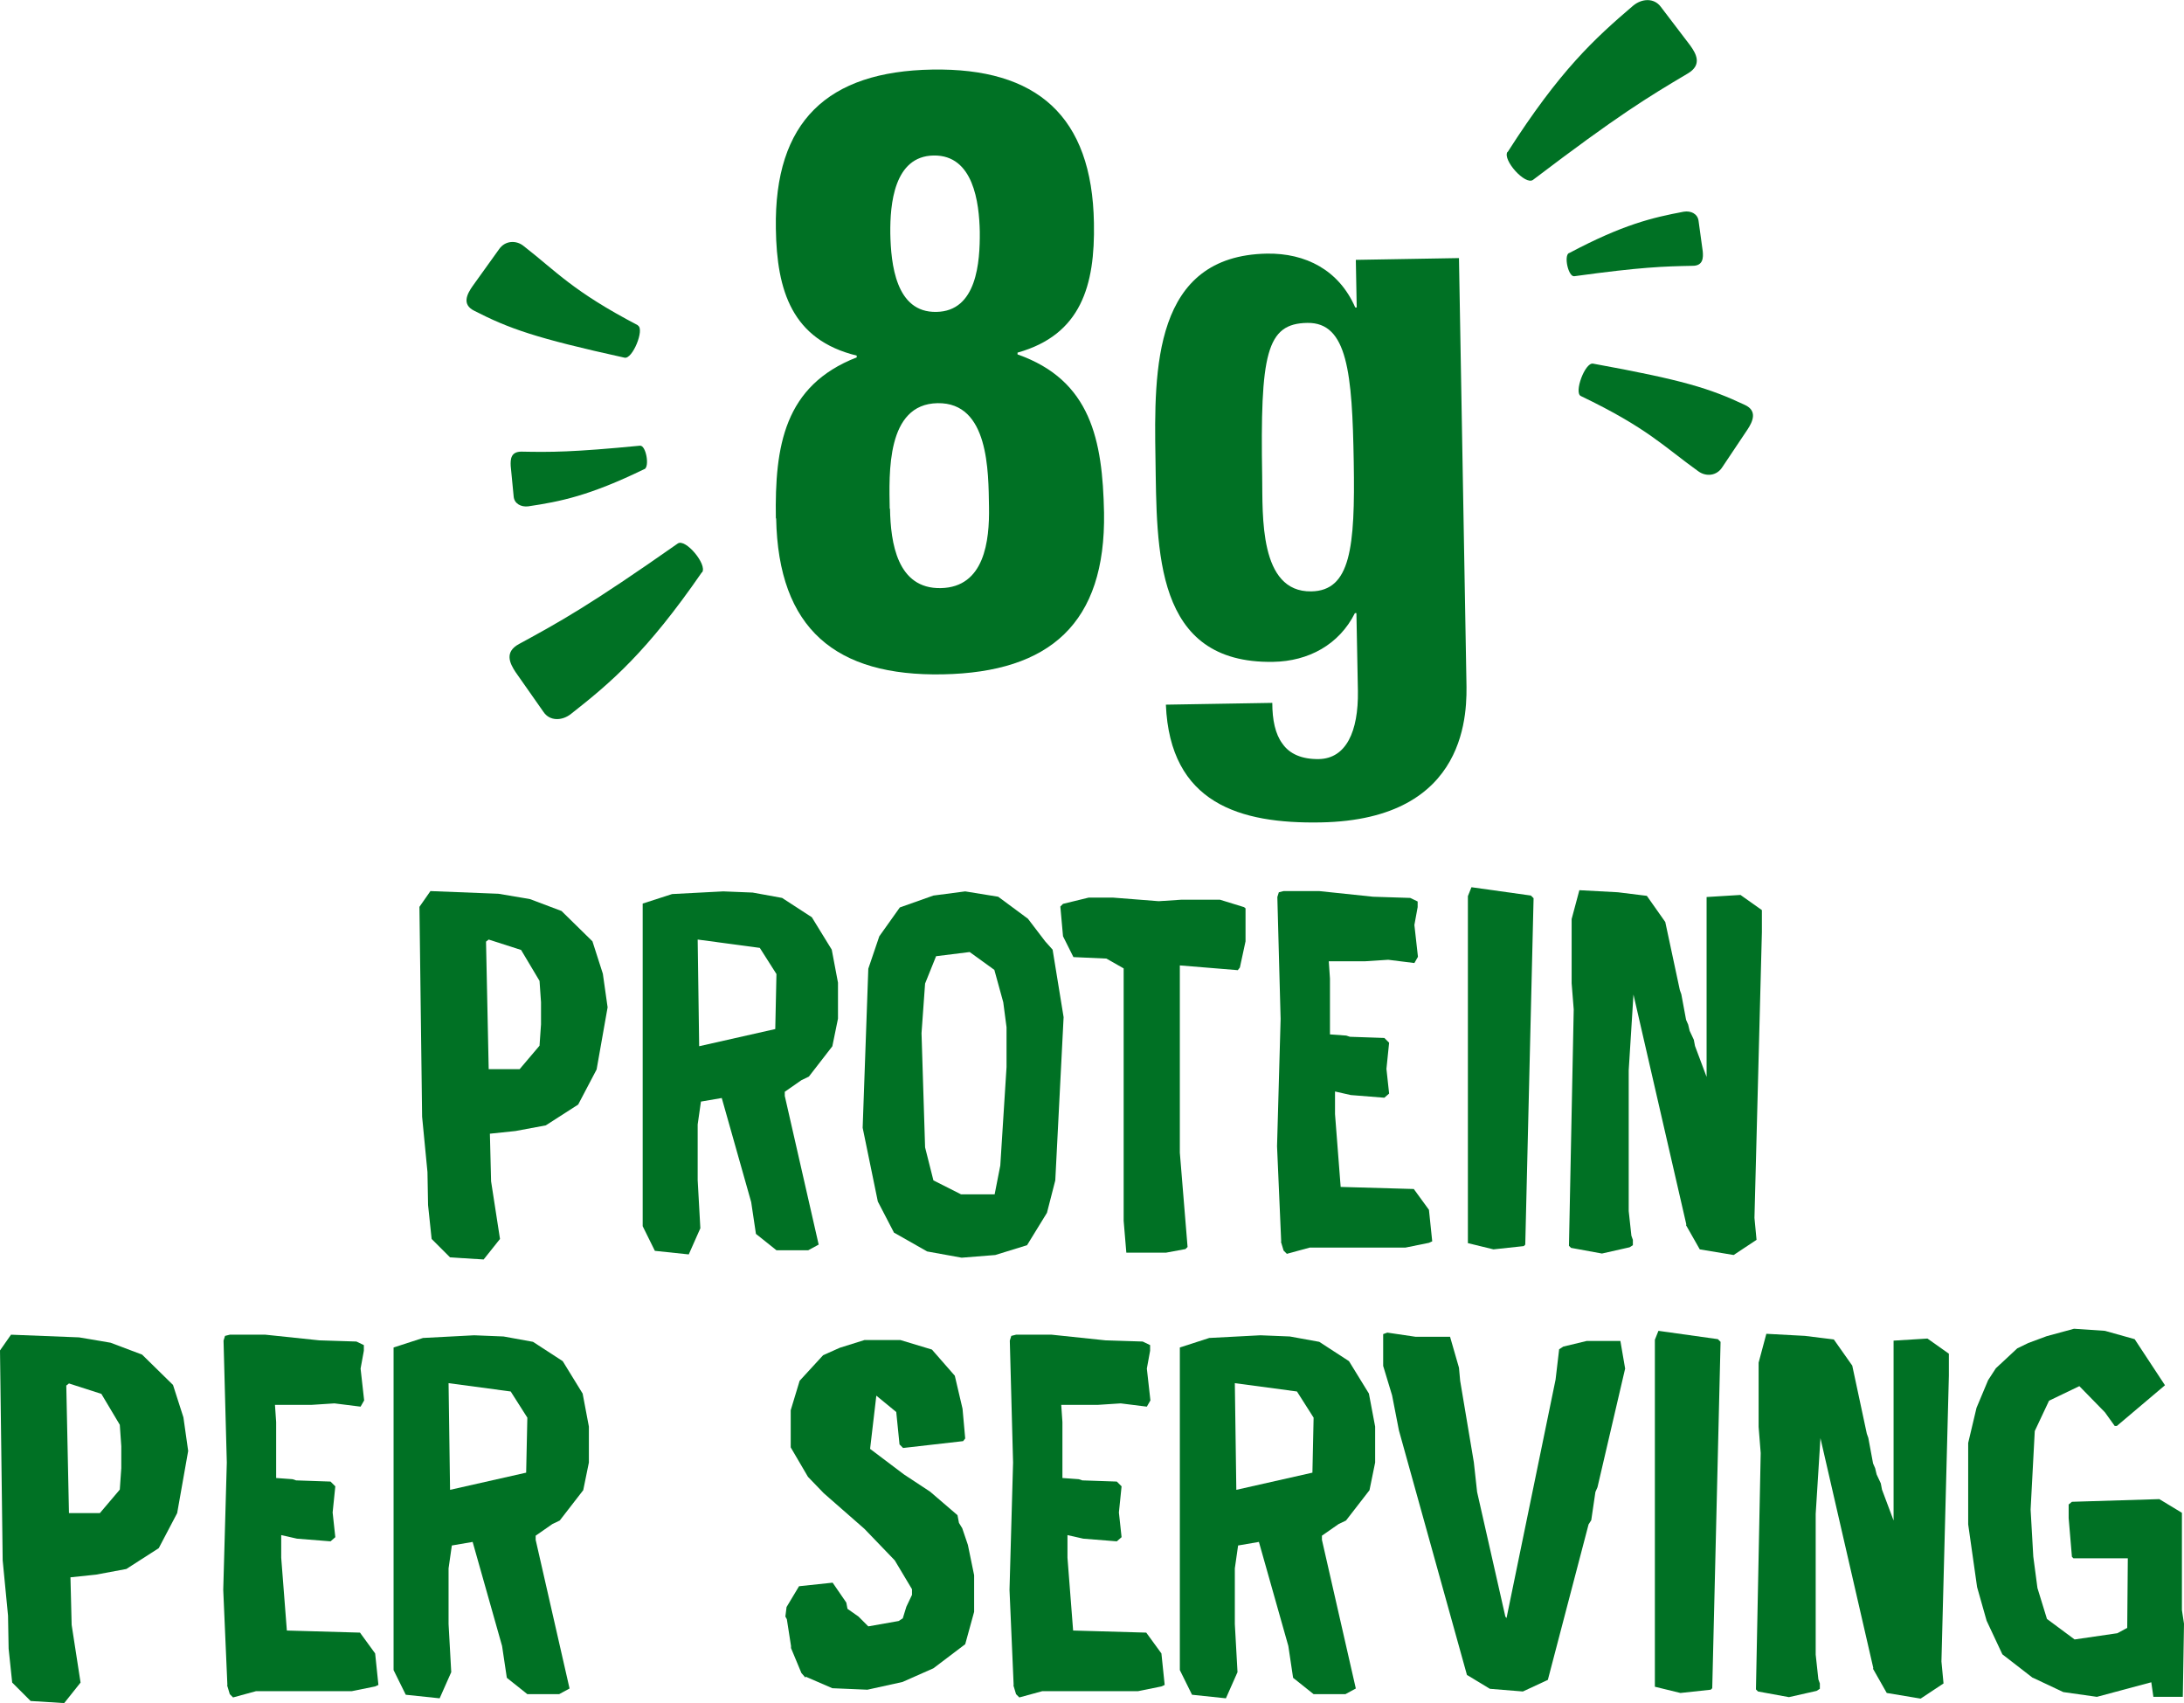
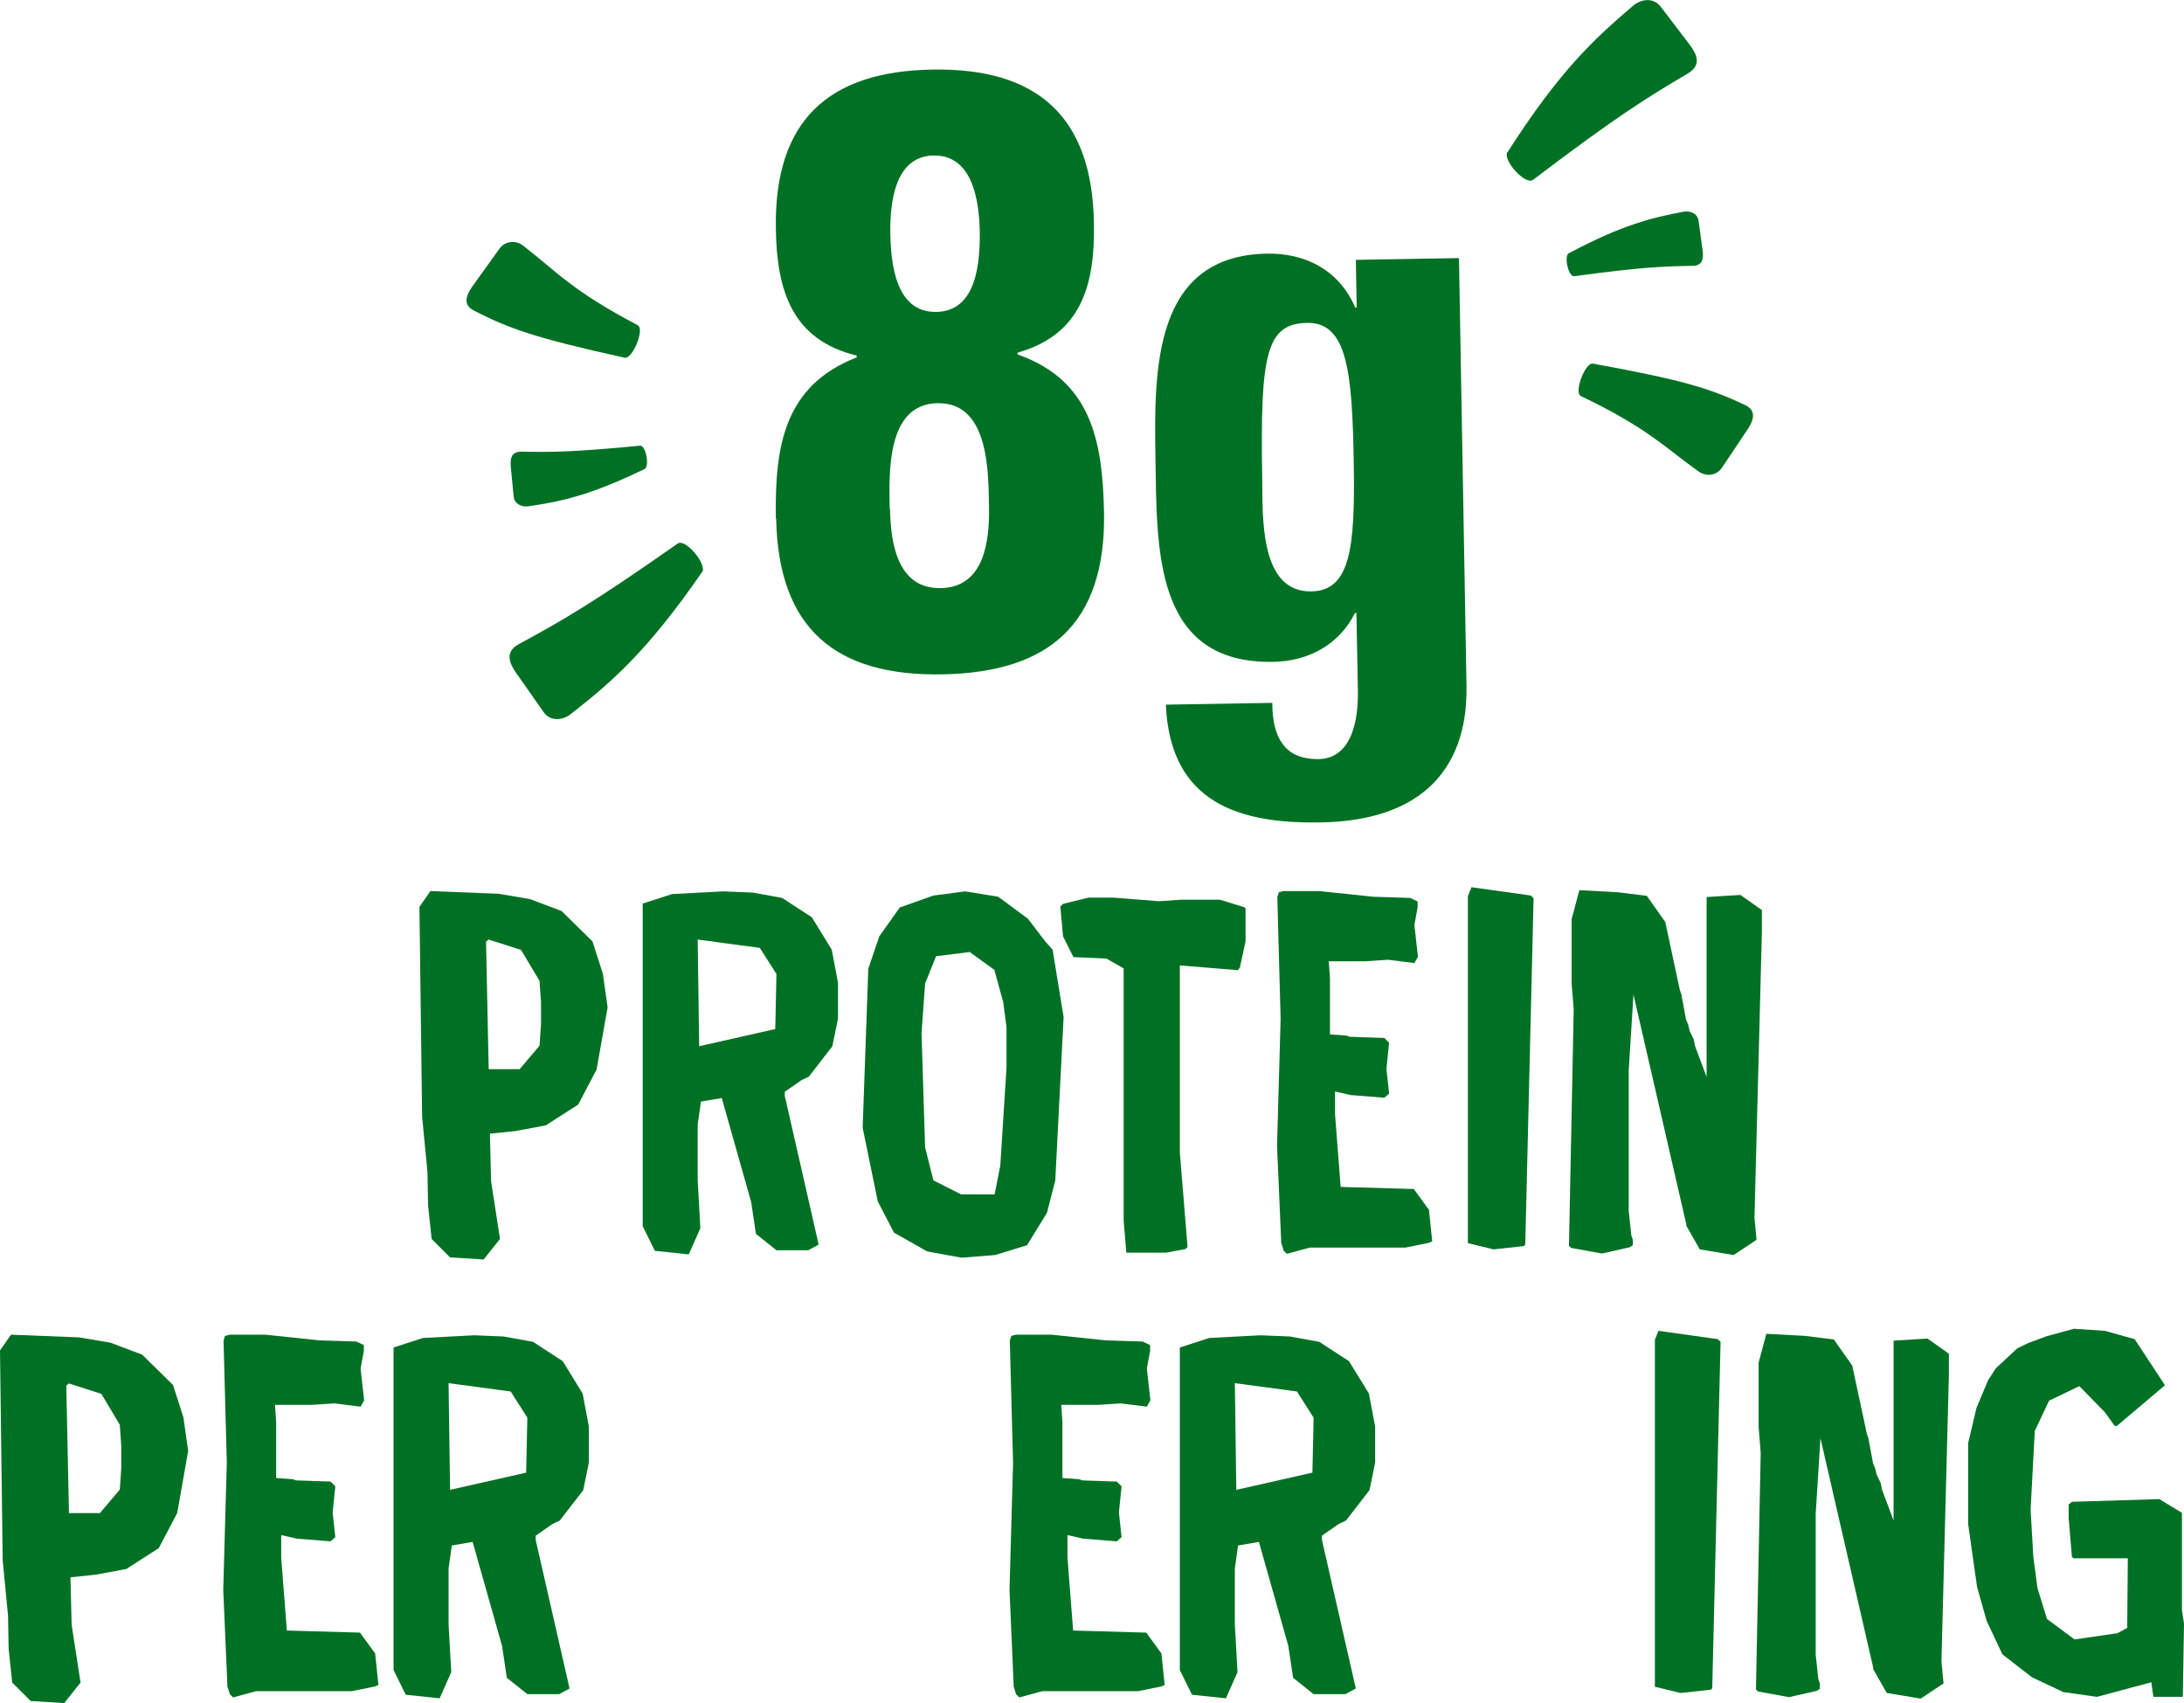
<svg xmlns="http://www.w3.org/2000/svg" id="Layer_2" data-name="Layer 2" viewBox="0 0 73.47 57.28">
  <defs>
    <style>
      .cls-1 {
        fill: #007124;
      }
    </style>
  </defs>
  <g id="Layer_2-2" data-name="Layer 2">
    <g id="SPOT_Roasted_XL" data-name="SPOT Roasted XL">
      <g id="Heart_Icon" data-name="Heart Icon">
        <g>
          <path class="cls-1" d="M14.52,41.67l-.12-1.14-.02-1.11-.18-1.86-.09-7.06.37-.53,2.29.09,1.06.18,1.06.4,1.04,1.02.35,1.09.16,1.13-.37,2.09-.62,1.18-1.09.7-1.02.19-.86.09.04,1.6.3,1.94-.55.69-1.13-.07s-.62-.62-.62-.62ZM16.44,35.96h1.04l.67-.79.05-.72v-.74l-.05-.72-.62-1.04-1.09-.35-.09.07s.09,4.29.09,4.29Z" />
          <path class="cls-1" d="M21.62,41.24v-10.85l.99-.32,1.72-.09.99.04.99.18,1,.65.67,1.09.21,1.11v1.21l-.19.93-.79,1.02-.25.12-.56.39v.14l1.14,5-.35.19h-1.07l-.69-.55-.16-1.07-.99-3.5-.7.12-.11.77v1.87l.09,1.62-.39.88-1.14-.12s-.41-.83-.41-.83ZM23.51,35.19l2.57-.58.04-1.85-.56-.88-2.09-.28.05,3.59h-.01Z" />
          <path class="cls-1" d="M30.07,41.45l-.54-1.04-.51-2.48.19-5.35.37-1.09.69-.97,1.13-.4,1.07-.14,1.11.18,1,.74.58.76.25.28.37,2.27-.28,5.49-.28,1.09-.67,1.09-1.07.33-1.13.09-1.16-.21-1.11-.63h-.01ZM32.35,40.17h1.11l.19-.97.21-3.31v-1.34l-.11-.84-.3-1.09-.83-.6-1.13.14-.37.92-.12,1.67.12,3.84.28,1.11.93.47h.02Z" />
          <path class="cls-1" d="M37.8,41.03v-8.46l-.58-.33-1.11-.05-.35-.7-.09-1,.09-.09.86-.21h.83l1.53.12.76-.05h1.3l.81.25.05.04v1.11l-.19.88-.07.09-1.95-.16v6.3l.26,3.17-.07.07-.65.12h-1.34l-.09-1.07v-.03Z" />
          <path class="cls-1" d="M43.1,41.77l-.14-3.22.12-4.28-.11-4.1.05-.16.16-.04h1.2l1.81.19,1.25.04.25.12v.19l-.11.6.12,1.07-.12.21-.88-.11-.77.05h-1.23l.04.58v1.88l.55.04.12.04,1.16.04.16.16-.09.88.09.83-.16.14-1.13-.09-.53-.12v.76l.19,2.45,2.46.07.51.7.11,1.06-.11.05-.79.16h-3.22l-.77.21-.11-.11-.09-.3h.01Z" />
          <path class="cls-1" d="M49.38,30.14l.12-.3,2,.28.09.09-.28,11.65-.05.05-1.02.11-.86-.21v-11.66h0Z" />
          <path class="cls-1" d="M56.73,41.19l-1.78-7.74-.16,2.55v4.73l.09.83.05.14v.18l-.11.07-.93.21-1.04-.19-.07-.07.16-7.95-.07-.88v-2.16l.26-.97,1.3.07.97.12.62.88.49,2.29.05.14.16.86.07.16.05.21.14.3.04.21.39,1.04v-6.05l1.14-.07.72.51v.74l-.25,9.61.07.74-.77.51-1.14-.19-.46-.81v-.02Z" />
          <path class="cls-1" d="M.41,56.59l-.12-1.14-.02-1.11-.18-1.86-.09-7.06.37-.53,2.29.09,1.06.18,1.06.4,1.04,1.02.35,1.09.16,1.13-.37,2.09-.62,1.18-1.09.7-1.02.19-.86.09.04,1.6.3,1.94-.55.69-1.13-.07s-.62-.62-.62-.62ZM2.32,50.89h1.04l.67-.79.05-.72v-.74l-.05-.72-.62-1.04-1.09-.35-.09.07s.09,4.29.09,4.29Z" />
          <path class="cls-1" d="M7.65,56.69l-.14-3.22.12-4.28-.11-4.1.05-.16.16-.04h1.2l1.81.19,1.25.04.25.12v.19l-.11.6.12,1.07-.12.21-.88-.11-.77.05h-1.23l.04.58v1.88l.55.04.12.04,1.16.04.16.16-.09.88.09.83-.16.14-1.13-.09-.53-.12v.76l.19,2.45,2.46.07.51.7.11,1.06-.11.05-.79.16h-3.22l-.77.21-.11-.11-.09-.3h.01Z" />
          <path class="cls-1" d="M13.24,56.17v-10.85l.99-.32,1.72-.09.99.04.99.18,1,.65.67,1.09.21,1.11v1.21l-.19.93-.79,1.02-.25.12-.56.39v.14l1.14,5-.35.19h-1.07l-.69-.55-.16-1.07-.99-3.5-.7.12-.11.77v1.87l.09,1.62-.39.88-1.14-.12s-.41-.83-.41-.83ZM15.13,50.11l2.57-.58.04-1.85-.56-.88-2.09-.28.05,3.59h-.01Z" />
-           <path class="cls-1" d="M27.1,56.43l-.14-.16-.35-.84v-.07l-.14-.9-.05-.09.04-.32.42-.7,1.13-.12.46.67.04.21.37.26.33.33,1.02-.18.14-.09.12-.39.19-.4v-.19l-.58-.97-1.02-1.06-1.37-1.2-.53-.55-.58-.99v-1.25l.3-.99.79-.86.56-.25.83-.26h1.21l1.06.32.77.88.26,1.11.09,1-.07.09-2.02.23-.12-.12-.11-1.09-.67-.55-.21,1.79,1.14.86.88.58.92.79.05.26.11.18.19.56.21,1.02v1.23l-.3,1.09-1.07.81-1.04.46-1.18.26-1.18-.05-.9-.39v.04Z" />
          <path class="cls-1" d="M34.1,56.69l-.14-3.22.12-4.28-.11-4.1.05-.16.16-.04h1.2l1.81.19,1.25.04.25.12v.19l-.11.6.12,1.07-.12.21-.88-.11-.77.05h-1.23l.04.58v1.88l.55.04.12.04,1.16.04.16.16-.09.88.09.83-.16.14-1.13-.09-.53-.12v.76l.19,2.45,2.46.07.51.7.11,1.06-.11.05-.79.16h-3.22l-.77.21-.11-.11-.09-.3h.01Z" />
          <path class="cls-1" d="M39.69,56.17v-10.85l.99-.32,1.72-.09.99.04.99.18,1,.65.67,1.09.21,1.11v1.21l-.19.93-.79,1.02-.25.12-.56.39v.14l1.14,5-.35.19h-1.07l-.69-.55-.16-1.07-.99-3.5-.7.12-.11.77v1.87l.09,1.62-.39.88-1.14-.12s-.41-.83-.41-.83ZM41.58,50.11l2.57-.58.04-1.85-.56-.88-2.09-.28.05,3.59h0Z" />
-           <path class="cls-1" d="M49.35,56.34l-2.29-8.23-.23-1.18-.3-.99v-1.07l.14-.05.95.14h1.16l.3,1.04.04.44.46,2.74.11,1,.95,4.19.04.05,1.65-8.02.12-1.02.14-.09.79-.19h1.13l.16.93-.93,3.99-.07.16-.14.95-.09.14-1.37,5.23-.84.39-1.11-.09-.76-.46h-.01Z" />
          <path class="cls-1" d="M55.67,45.06l.12-.3,2,.28.09.09-.28,11.65-.05.05-1.02.11-.86-.21v-11.66h0Z" />
          <path class="cls-1" d="M63.02,56.11l-1.78-7.74-.16,2.55v4.73l.09.83.05.14v.18l-.11.07-.93.21-1.04-.19-.07-.07.16-7.95-.07-.88v-2.16l.26-.97,1.3.07.97.12.62.88.49,2.29.05.14.16.86.07.16.05.21.14.3.04.21.39,1.04v-6.05l1.14-.07.72.51v.74l-.25,9.61.07.74-.77.51-1.14-.19-.46-.81v-.02Z" />
          <path class="cls-1" d="M68.38,56.43l-1.02-.79-.53-1.13-.32-1.13-.3-2.11v-2.74l.28-1.18.39-.93.26-.4.72-.67.37-.18.62-.23.92-.25,1.04.07,1,.28,1.02,1.55-1.62,1.37h-.07l-.33-.46-.86-.88-1.02.49-.48,1.02-.14,2.64.09,1.58.14,1.06.32,1.04.93.69,1.44-.21.33-.18.02-2.34h-1.83l-.05-.05-.11-1.3v-.46l.11-.09,2.94-.09.76.46v3.27l.07.46-.04,2.46h-.99l-.07-.49-1.83.49-1.13-.16-1.04-.49h.01Z" />
        </g>
        <g>
          <path class="cls-1" d="M50.71,5.11c-.17.27.6,1.13.86.94,2.87-2.18,3.86-2.78,5.21-3.58.49-.29.28-.66.08-.94l-.99-1.3c-.23-.31-.64-.28-.93-.04-1.3,1.11-2.47,2.18-4.22,4.92h0Z" />
          <path class="cls-1" d="M53.18,13.32c-.24-.11.14-1.14.41-1.09,3.02.55,3.92.83,5.11,1.39.43.2.26.56.09.82l-.85,1.27c-.19.3-.55.33-.81.14-1.16-.83-1.7-1.45-3.95-2.53Z" />
          <path class="cls-1" d="M52.78,8.51c-.18.09-.02.81.18.78,2.26-.31,2.99-.33,3.98-.35.36,0,.36-.28.34-.49l-.14-1.02c-.03-.24-.26-.35-.5-.31-1.06.2-2.04.43-3.85,1.39h-.01Z" />
          <path class="cls-1" d="M23.62,19.25c.18-.26-.56-1.15-.82-.97-2.95,2.07-3.96,2.63-5.34,3.38-.5.27-.31.65-.12.94l.94,1.34c.21.32.63.31.93.07,1.35-1.06,2.55-2.08,4.4-4.76h.01Z" />
          <path class="cls-1" d="M21.46,10.95c.23.12-.18,1.14-.45,1.08-3-.66-3.89-.98-5.06-1.58-.42-.21-.24-.56-.05-.83l.89-1.24c.2-.29.57-.31.82-.11,1.12.87,1.65,1.52,3.85,2.67h0Z" />
          <path class="cls-1" d="M21.68,15.78c.18-.09.05-.81-.15-.79-2.27.22-3,.22-3.99.2-.36,0-.37.26-.36.48l.1,1.03c.02.24.25.36.49.33,1.07-.16,2.05-.35,3.9-1.25h.01Z" />
          <g>
            <path class="cls-1" d="M26.1,17.44c-.04-2.44.28-4.47,2.72-5.42v-.06c-2.17-.53-2.69-2.17-2.72-4.27-.06-3.61,1.74-5.29,5.26-5.35s5.38,1.56,5.44,5.16c.04,2.1-.43,3.76-2.57,4.36v.06c2.47.87,2.86,2.88,2.91,5.32.06,3.72-1.82,5.37-5.42,5.44s-5.54-1.52-5.61-5.25h0ZM29.94,17.11c.02,1.14.24,2.7,1.71,2.67s1.64-1.59,1.62-2.73c-.02-1.19,0-3.52-1.73-3.49s-1.63,2.36-1.61,3.55h.01ZM29.95,7.85c.02,1.02.18,2.67,1.55,2.64,1.36-.02,1.47-1.67,1.46-2.7-.02-.97-.21-2.58-1.55-2.56s-1.47,1.65-1.46,2.61h0Z" />
            <path class="cls-1" d="M49.08,8.69l.25,14.21c.02.95.13,4.67-4.9,4.76-2.72.05-5.07-.64-5.21-3.96l3.58-.06c0,.57.1,1.05.34,1.37.24.35.66.53,1.23.52.91-.02,1.33-.92,1.31-2.29l-.05-2.62h-.05c-.53,1.06-1.56,1.62-2.75,1.64-4.02.07-3.91-3.77-3.96-6.85-.05-3-.07-6.81,3.75-6.88,1.3-.02,2.42.55,2.97,1.81h.05l-.03-1.6,3.48-.06h-.01ZM44.11,19.89c1.32-.02,1.48-1.46,1.43-4.35-.05-3-.21-4.7-1.56-4.68-1.38.02-1.59,1.03-1.52,5.19.02,1.27-.11,3.87,1.65,3.84Z" />
          </g>
        </g>
      </g>
    </g>
  </g>
</svg>